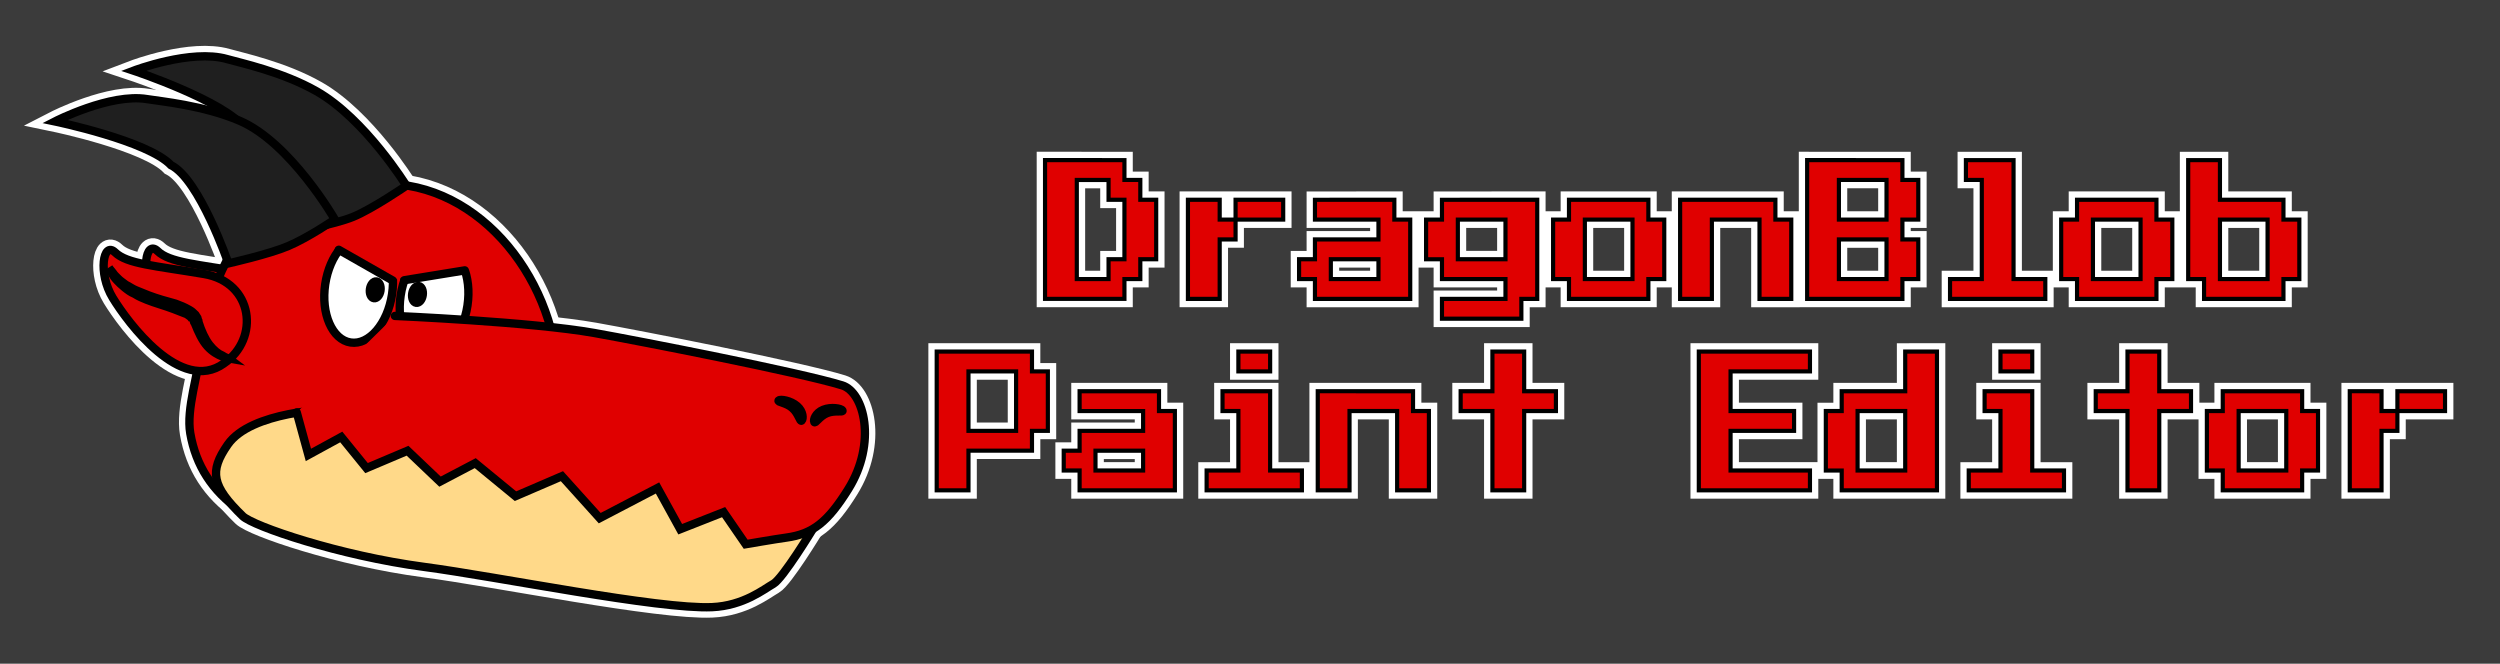
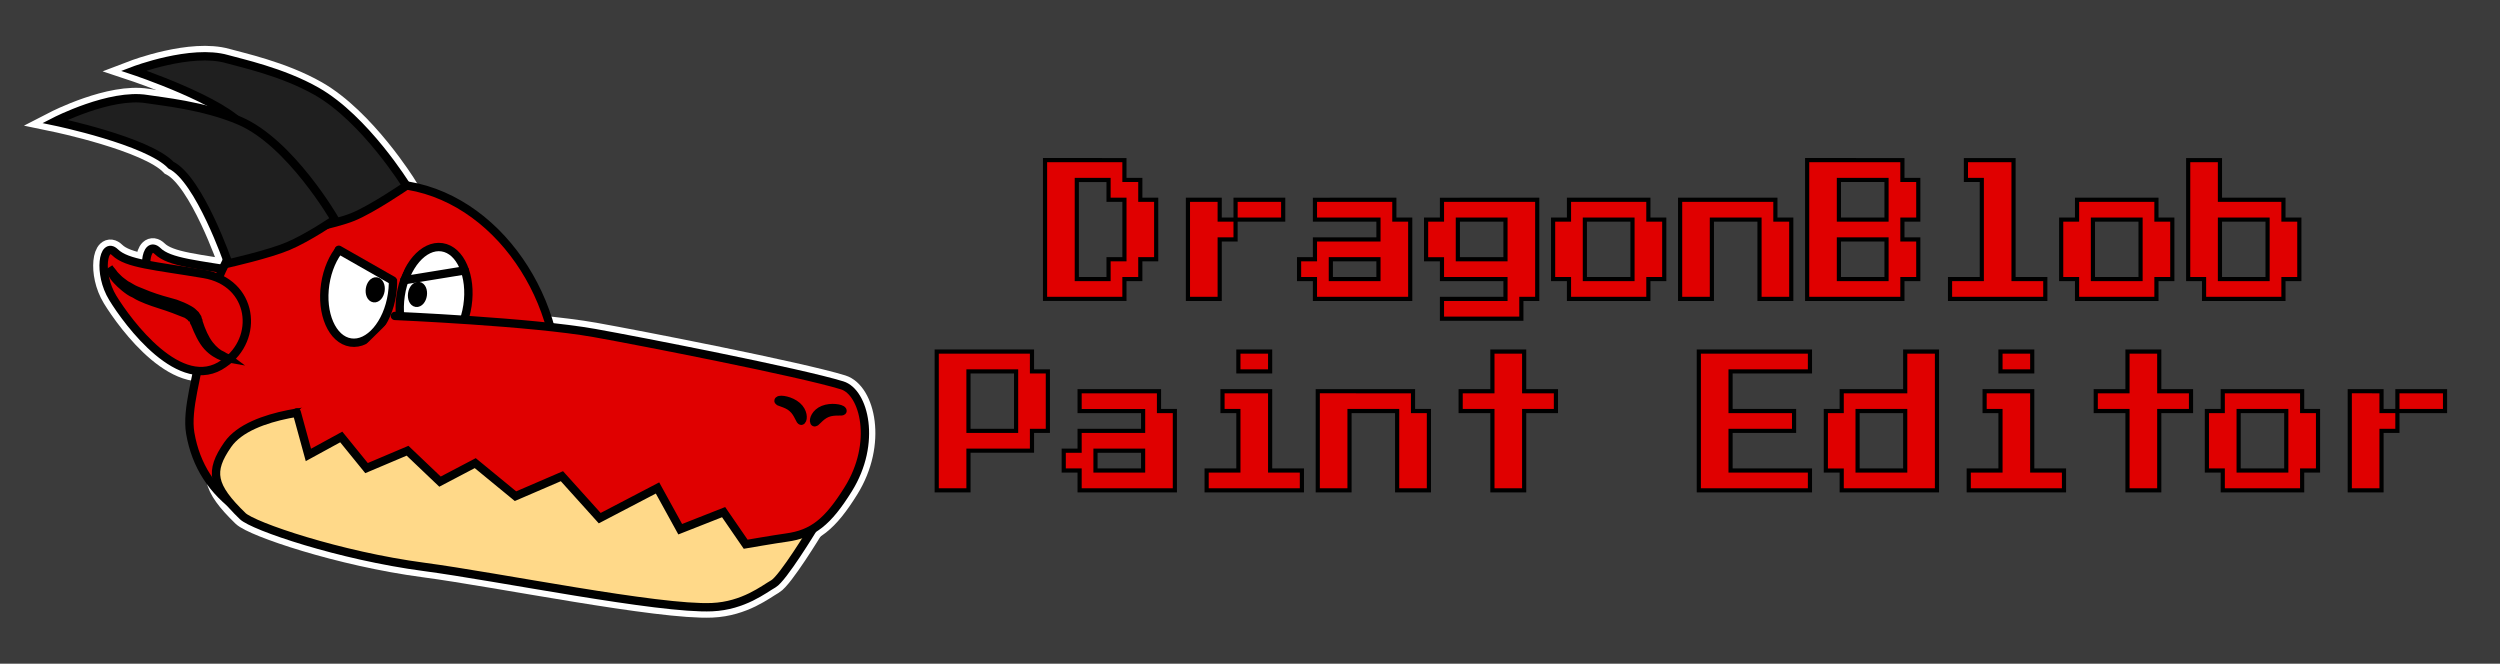
<svg xmlns="http://www.w3.org/2000/svg" version="1.1" width="299.45" height="79.481" viewBox="0,0,299.45,79.481">
  <rect x="0" y="0" width="299.45" height="79.481" fill="#808080" stroke="none" />
  <g transform="translate(-90.275,-140.259)">
    <g>
      <path d="M90.275,219.741v-79.481h299.45v79.481z" fill="#3b3b3b" fill-rule="nonzero" stroke="#000000" stroke-width="0" stroke-linecap="butt" stroke-miterlimit="4" />
      <g stroke-miterlimit="10">
        <g fill="#ffffff" stroke="#ffffff" stroke-width="2.5">
          <g fill-rule="evenodd" stroke-linecap="butt">
            <path d="M122.183,183.635c-5.168,3.714 -11.518,-4.916 -13.314,-7.854c-1.796,-2.938 -1.154,-6.84 0.275,-5.454c1.429,1.386 4.71,1.594 10.657,2.594c5.947,1 6.698,7.773 2.382,10.714z" />
            <path d="M122.764,183.045c0,0 -0.302,-0.051 -0.788,-0.247c-0.486,-0.196 -1.155,-0.538 -1.768,-1.214c-0.614,-0.676 -1.072,-1.67 -1.512,-2.775l-0.082,-0.128l-0.064,-0.24c-0.082,-0.128 -0.165,-0.257 -0.266,-0.274c-0.082,-0.128 -0.367,-0.291 -0.55,-0.436c-0.486,-0.196 -1.072,-0.409 -1.558,-0.606c-1.072,-0.41 -2.263,-0.724 -3.235,-1.117c-0.486,-0.196 -0.971,-0.393 -1.439,-0.7c-0.486,-0.196 -0.852,-0.487 -1.219,-0.778c-0.367,-0.291 -0.632,-0.565 -0.898,-0.839c-0.266,-0.274 -0.431,-0.531 -0.596,-0.788c-0.229,-0.497 -0.394,-0.754 -0.394,-0.754c0,0 0.165,0.257 0.513,0.659c0.165,0.257 0.348,0.402 0.614,0.676c0.266,0.274 0.55,0.436 0.916,0.727c0.385,0.179 0.751,0.47 1.237,0.666c0.486,0.196 0.971,0.392 1.457,0.589c1.072,0.41 2.163,0.707 3.253,1.005c0.587,0.213 1.072,0.41 1.64,0.734c0.284,0.162 0.467,0.308 0.733,0.582c0.082,0.128 0.165,0.257 0.247,0.385l0.064,0.24c0.082,0.128 0.082,0.128 0.064,0.24c0.339,1.088 0.797,2.082 1.31,2.741c0.513,0.659 1.063,1.095 1.549,1.292c0.467,0.308 0.77,0.359 0.77,0.359z" />
          </g>
-           <path d="M156.845,189.803c-1.96,11.926 -12.403,18.441 -23.968,16.496c-11.928,-2.006 -18.468,-6.379 -19.811,-14.136c-0.505,-2.919 0.967,-7.05 1.36,-10.65c0.773,-7.082 3.724,-11.734 6.116,-14.766c4.758,-6.03 10.918,-5.538 18.615,-4.244c11.565,1.945 19.648,15.373 17.688,27.299z" fill-rule="nonzero" stroke-linecap="butt" />
          <path d="M187.641,203.619c0,0 -3.603,5.935 -4.727,6.569c-1.124,0.634 -3.562,2.626 -7.343,2.795c-6.358,0.285 -25.738,-3.661 -34.474,-4.818c-10.154,-1.344 -20.505,-4.877 -21.753,-6.088c-3.711,-3.602 -4.022,-5.346 -1.797,-8.551c2.803,-4.064 12.428,-4.252 12.428,-4.252" fill-rule="nonzero" stroke-linecap="round" />
          <path d="M143.221,169.875c2.211,0.333 3.576,3.458 3.049,6.98c-0.527,3.522 -2.746,6.108 -4.956,5.775c-2.211,-0.333 -3.576,-3.458 -3.049,-6.98c0.527,-3.522 2.746,-6.108 4.956,-5.775z" fill-rule="nonzero" stroke-linecap="butt" />
          <path d="M139.648,175.429c0.083,-0.556 0.433,-0.963 0.782,-0.911c0.349,0.052 0.564,0.545 0.481,1.101c-0.083,0.556 -0.433,0.963 -0.782,0.911c-0.349,-0.052 -0.564,-0.545 -0.481,-1.101z" fill-rule="nonzero" stroke-linecap="butt" />
          <path d="M137.234,175.51c-0.527,3.522 -2.746,6.108 -4.956,5.775c-2.211,-0.333 -3.576,-3.458 -3.049,-6.98c0.527,-3.522 2.746,-6.108 4.956,-5.775c2.211,0.333 3.576,3.458 3.049,6.98z" fill-rule="nonzero" stroke-linecap="butt" />
          <path d="M135.37,173.968c0.349,0.052 0.564,0.545 0.481,1.101c-0.083,0.556 -0.433,0.963 -0.782,0.911c-0.349,-0.052 -0.564,-0.545 -0.481,-1.101c0.083,-0.556 0.433,-0.963 0.782,-0.911z" fill-rule="nonzero" stroke-linecap="butt" />
          <path d="M137.578,178.1c0,0 16.383,0.705 23.911,2.049c5.344,0.954 24.59,4.706 29.664,6.27c2.631,0.811 4.186,6.885 0.725,12.436c-2.447,3.924 -4.24,5.364 -7.418,5.798c-1.317,0.18 -4.868,0.792 -4.868,0.792l-2.643,-3.843l-5.197,2.046l-2.72,-4.942l-6.923,3.616l-4.528,-5.026l-5.561,2.395l-4.821,-3.959l-4.22,2.216l-3.888,-3.702l-4.913,2.08l-3.028,-3.727l-3.935,2.151l-1.394,-5.087" fill-rule="nonzero" stroke-linecap="round" />
          <path d="M185.188,189.13c-0.76,-0.664 -1.841,-0.705 -1.642,-0.9c0.199,-0.195 1.446,0.002 2.206,0.667c0.76,0.664 0.746,1.544 0.547,1.739c-0.199,0.195 -0.351,-0.841 -1.111,-1.505z" fill-rule="nonzero" stroke-linecap="butt" />
          <path d="M189.342,189.744c-0.932,0.38 -1.408,1.31 -1.533,1.061c-0.126,-0.25 0.142,-1.086 1.074,-1.466c0.932,-0.38 2.175,-0.158 2.301,0.091c0.126,0.25 -0.91,-0.066 -1.842,0.314z" fill-rule="nonzero" stroke-linecap="butt" />
          <path d="M134.779,167.949c1.81,0.277 3.533,0.845 3.911,1.031c1.002,0.492 0.209,3.666 -0.591,4.676c-0.561,0.708 -8.594,-4.199 -8.566,-4.78c-0.189,-0.41 1.815,-1.334 1.892,-1.332c0,0 1.513,0.124 3.355,0.406z" fill-rule="nonzero" stroke-linecap="butt" />
          <path d="M130.855,170.177l6.476,3.694" fill-rule="nonzero" stroke-linecap="round" />
-           <path d="M146.132,172.648c-0.07,0.026 -0.143,0.044 -0.219,0.051c-0.875,0.076 -6.279,1.414 -7.077,1.134c-1.048,-0.368 -2.811,-3.535 -2.119,-4.598c0.486,-0.745 4.012,-0.794 6.384,-0.725c0.927,0.027 1.657,0.201 1.982,0.23c0.21,0.019 0.585,-0.006 0.943,0.152c0.575,0.253 1.141,0.774 1.164,1.182c0.323,0.527 0.437,0.907 0.158,1.531c-0.247,0.553 -0.707,0.922 -1.217,1.043z" fill-rule="nonzero" stroke-linecap="butt" />
          <path d="M145.945,172.645l-7.242,1.179" fill-rule="nonzero" stroke-linecap="round" />
          <path d="M125.244,168.091c0,0 -2.468,-10.447 -5.685,-12.529c-2.468,-3.241 -13.278,-6.837 -13.278,-6.837c0,0 6.896,-2.63 11.188,-1.391c1.561,0.451 6.614,1.516 10.738,3.866c5.8,3.305 10.742,11.3 10.742,11.3c0,0 -4.058,2.786 -6.394,3.739c-2.227,0.908 -7.31,1.852 -7.31,1.852z" fill-rule="nonzero" stroke-linecap="round" />
          <path d="M117.635,171.807c0,0 -3.467,-10.072 -6.875,-11.763c-2.773,-2.927 -13.901,-5.239 -13.901,-5.239c0,0 6.625,-3.407 11.025,-2.676c1.6,0.266 6.743,0.737 11.081,2.589c6.103,2.605 11.419,11.826 11.419,11.826c0,0 -3.178,2.172 -5.602,3.197c-2.322,0.982 -7.146,2.067 -7.146,2.067z" fill-rule="nonzero" stroke-linecap="round" />
          <g fill-rule="evenodd" stroke-linecap="butt">
            <path d="M117.095,183.794c-5.168,3.714 -11.518,-4.916 -13.314,-7.854c-1.796,-2.938 -1.155,-6.84 0.275,-5.454c1.429,1.386 4.71,1.594 10.657,2.594c5.947,1 6.698,7.773 2.382,10.714z" />
            <path d="M117.676,183.204c0,0 -0.302,-0.051 -0.788,-0.247c-0.486,-0.196 -1.155,-0.538 -1.768,-1.214c-0.614,-0.676 -1.072,-1.67 -1.512,-2.775l-0.082,-0.128l-0.064,-0.24c-0.082,-0.128 -0.165,-0.257 -0.266,-0.274c-0.082,-0.128 -0.367,-0.291 -0.55,-0.436c-0.486,-0.196 -1.072,-0.409 -1.558,-0.606c-1.072,-0.41 -2.263,-0.724 -3.235,-1.117c-0.486,-0.196 -0.971,-0.393 -1.439,-0.7c-0.486,-0.196 -0.852,-0.487 -1.219,-0.778c-0.367,-0.291 -0.632,-0.565 -0.898,-0.839c-0.266,-0.274 -0.431,-0.531 -0.596,-0.788c-0.229,-0.497 -0.394,-0.754 -0.394,-0.754c0,0 0.165,0.257 0.513,0.659c0.165,0.257 0.348,0.402 0.614,0.676c0.266,0.274 0.55,0.436 0.916,0.727c0.385,0.179 0.751,0.47 1.237,0.666c0.486,0.196 0.971,0.392 1.457,0.589c1.072,0.41 2.163,0.707 3.253,1.005c0.587,0.213 1.072,0.41 1.64,0.734c0.284,0.162 0.467,0.308 0.733,0.582c0.082,0.128 0.165,0.257 0.247,0.385l0.064,0.24c0.082,0.128 0.082,0.128 0.064,0.24c0.339,1.088 0.797,2.082 1.31,2.741c0.513,0.659 1.063,1.095 1.549,1.292c0.467,0.308 0.77,0.359 0.77,0.359z" />
          </g>
        </g>
        <g stroke-width="1">
          <g fill="#e00000" fill-rule="evenodd" stroke="#000000" stroke-linecap="butt">
            <path d="M122.183,183.635c-5.168,3.714 -11.518,-4.916 -13.314,-7.854c-1.796,-2.938 -1.155,-6.84 0.275,-5.454c1.429,1.386 4.71,1.594 10.657,2.594c5.947,1 6.698,7.773 2.382,10.714z" />
            <path d="M122.764,183.045c0,0 -0.302,-0.051 -0.788,-0.247c-0.486,-0.196 -1.155,-0.538 -1.768,-1.214c-0.614,-0.676 -1.072,-1.67 -1.512,-2.775l-0.082,-0.128l-0.064,-0.24c-0.082,-0.128 -0.165,-0.257 -0.266,-0.274c-0.082,-0.128 -0.367,-0.291 -0.55,-0.436c-0.486,-0.196 -1.072,-0.409 -1.558,-0.606c-1.072,-0.41 -2.263,-0.724 -3.235,-1.117c-0.486,-0.196 -0.971,-0.393 -1.439,-0.7c-0.486,-0.196 -0.852,-0.487 -1.219,-0.778c-0.367,-0.291 -0.632,-0.565 -0.898,-0.839c-0.266,-0.274 -0.431,-0.531 -0.596,-0.788c-0.229,-0.497 -0.394,-0.754 -0.394,-0.754c0,0 0.165,0.257 0.513,0.659c0.165,0.257 0.348,0.402 0.614,0.676c0.266,0.274 0.55,0.436 0.916,0.727c0.385,0.179 0.751,0.47 1.237,0.666c0.486,0.196 0.971,0.392 1.457,0.589c1.072,0.41 2.163,0.707 3.253,1.005c0.587,0.213 1.072,0.41 1.64,0.734c0.284,0.162 0.467,0.308 0.733,0.582c0.082,0.128 0.165,0.257 0.247,0.385l0.064,0.24c0.082,0.128 0.082,0.128 0.064,0.24c0.339,1.088 0.797,2.082 1.31,2.741c0.513,0.659 1.063,1.095 1.549,1.292c0.467,0.308 0.77,0.359 0.77,0.359z" />
          </g>
          <path d="M156.845,189.803c-1.96,11.926 -12.403,18.441 -23.968,16.496c-11.928,-2.006 -18.468,-6.379 -19.811,-14.136c-0.505,-2.919 0.967,-7.05 1.36,-10.65c0.773,-7.082 3.724,-11.734 6.116,-14.766c4.758,-6.03 10.918,-5.538 18.615,-4.244c11.565,1.945 19.648,15.373 17.688,27.299z" fill="#e00000" fill-rule="nonzero" stroke="#000000" stroke-linecap="butt" />
          <path d="M187.641,203.619c0,0 -3.603,5.935 -4.727,6.569c-1.124,0.634 -3.562,2.626 -7.343,2.795c-6.358,0.285 -25.738,-3.661 -34.474,-4.818c-10.154,-1.344 -20.505,-4.877 -21.753,-6.088c-3.711,-3.602 -4.022,-5.346 -1.797,-8.551c2.803,-4.064 12.428,-4.252 12.428,-4.252" fill="#ffd989" fill-rule="nonzero" stroke="#000000" stroke-linecap="round" />
          <path d="M143.221,169.875c2.211,0.333 3.576,3.458 3.049,6.98c-0.527,3.522 -2.746,6.108 -4.956,5.775c-2.211,-0.333 -3.576,-3.458 -3.049,-6.98c0.527,-3.522 2.746,-6.108 4.956,-5.775z" fill="#ffffff" fill-rule="nonzero" stroke="#000000" stroke-linecap="butt" />
          <path d="M139.648,175.429c0.083,-0.556 0.433,-0.963 0.782,-0.911c0.349,0.052 0.564,0.545 0.481,1.101c-0.083,0.556 -0.433,0.963 -0.782,0.911c-0.349,-0.052 -0.564,-0.545 -0.481,-1.101z" fill="#000000" fill-rule="nonzero" stroke="#000000" stroke-linecap="butt" />
          <path d="M137.234,175.51c-0.527,3.522 -2.746,6.108 -4.956,5.775c-2.211,-0.333 -3.576,-3.458 -3.049,-6.98c0.527,-3.522 2.746,-6.108 4.956,-5.775c2.211,0.333 3.576,3.458 3.049,6.98z" fill="#ffffff" fill-rule="nonzero" stroke="#000000" stroke-linecap="butt" />
          <path d="M135.37,173.968c0.349,0.052 0.564,0.545 0.481,1.101c-0.083,0.556 -0.433,0.963 -0.782,0.911c-0.349,-0.052 -0.564,-0.545 -0.481,-1.101c0.083,-0.556 0.433,-0.963 0.782,-0.911z" fill="#000000" fill-rule="nonzero" stroke="#000000" stroke-linecap="butt" />
          <path d="M137.578,178.1c0,0 16.383,0.705 23.911,2.049c5.344,0.954 24.59,4.706 29.664,6.27c2.631,0.811 4.186,6.885 0.725,12.436c-2.447,3.924 -4.24,5.364 -7.418,5.798c-1.317,0.18 -4.868,0.792 -4.868,0.792l-2.643,-3.843l-5.197,2.046l-2.72,-4.942l-6.923,3.616l-4.528,-5.026l-5.561,2.395l-4.821,-3.959l-4.22,2.216l-3.888,-3.702l-4.913,2.08l-3.028,-3.727l-3.935,2.151l-1.394,-5.087" fill="#e00000" fill-rule="nonzero" stroke="#000000" stroke-linecap="round" />
          <path d="M185.188,189.13c-0.76,-0.664 -1.841,-0.705 -1.642,-0.9c0.199,-0.195 1.446,0.002 2.206,0.667c0.76,0.664 0.746,1.544 0.547,1.739c-0.199,0.195 -0.351,-0.841 -1.111,-1.505z" fill="#000000" fill-rule="nonzero" stroke="#000000" stroke-linecap="butt" />
          <path d="M189.342,189.744c-0.932,0.38 -1.408,1.31 -1.533,1.061c-0.126,-0.25 0.142,-1.086 1.074,-1.466c0.932,-0.38 2.175,-0.158 2.301,0.091c0.126,0.25 -0.91,-0.066 -1.842,0.314z" fill="#000000" fill-rule="nonzero" stroke="#000000" stroke-linecap="butt" />
          <path d="M134.779,167.949c1.81,0.277 3.533,0.845 3.911,1.031c1.002,0.492 0.209,3.666 -0.591,4.676c-0.561,0.708 -8.594,-4.199 -8.566,-4.78c-0.189,-0.41 1.815,-1.334 1.892,-1.332c0,0 1.513,0.124 3.355,0.406z" fill="#e00000" fill-rule="nonzero" stroke="none" stroke-linecap="butt" />
          <path d="M130.855,170.177l6.476,3.694" fill="none" fill-rule="nonzero" stroke="#000000" stroke-linecap="round" />
-           <path d="M146.132,172.648c-0.07,0.026 -0.143,0.044 -0.219,0.051c-0.875,0.076 -6.279,1.414 -7.077,1.134c-1.048,-0.368 -2.811,-3.535 -2.119,-4.598c0.486,-0.745 4.012,-0.794 6.384,-0.725c0.927,0.027 1.657,0.201 1.982,0.23c0.21,0.019 0.585,-0.006 0.943,0.152c0.575,0.253 1.141,0.774 1.164,1.182c0.323,0.527 0.437,0.907 0.158,1.53c-0.247,0.553 -0.707,0.922 -1.217,1.043z" fill="#e00000" fill-rule="nonzero" stroke="none" stroke-linecap="butt" />
          <path d="M145.945,172.645l-7.242,1.179" fill="none" fill-rule="nonzero" stroke="#000000" stroke-linecap="round" />
          <path d="M125.244,168.091c0,0 -2.468,-10.447 -5.685,-12.529c-2.468,-3.241 -13.278,-6.837 -13.278,-6.837c0,0 6.896,-2.63 11.188,-1.391c1.561,0.451 6.614,1.516 10.738,3.866c5.8,3.305 10.742,11.3 10.742,11.3c0,0 -4.058,2.786 -6.394,3.739c-2.227,0.908 -7.31,1.852 -7.31,1.852z" fill="#1f1f1f" fill-rule="nonzero" stroke="#000000" stroke-linecap="round" />
          <path d="M117.635,171.807c0,0 -3.467,-10.072 -6.875,-11.763c-2.773,-2.927 -13.901,-5.239 -13.901,-5.239c0,0 6.625,-3.407 11.025,-2.676c1.6,0.266 6.743,0.737 11.081,2.589c6.103,2.605 11.419,11.826 11.419,11.826c0,0 -3.178,2.172 -5.602,3.197c-2.322,0.982 -7.146,2.067 -7.146,2.067z" fill="#1f1f1f" fill-rule="nonzero" stroke="#000000" stroke-linecap="round" />
          <g fill="#e00000" fill-rule="evenodd" stroke="#000000" stroke-linecap="butt">
            <path d="M117.095,183.794c-5.168,3.714 -11.518,-4.916 -13.314,-7.854c-1.796,-2.938 -1.155,-6.84 0.275,-5.454c1.429,1.386 4.71,1.594 10.657,2.594c5.947,1 6.698,7.773 2.382,10.714z" />
            <path d="M117.676,183.204c0,0 -0.302,-0.051 -0.788,-0.247c-0.486,-0.196 -1.155,-0.538 -1.768,-1.214c-0.614,-0.676 -1.072,-1.67 -1.512,-2.775l-0.082,-0.128l-0.064,-0.24c-0.082,-0.128 -0.165,-0.257 -0.266,-0.274c-0.082,-0.128 -0.367,-0.291 -0.55,-0.436c-0.486,-0.196 -1.072,-0.409 -1.558,-0.606c-1.072,-0.41 -2.263,-0.724 -3.235,-1.117c-0.486,-0.196 -0.971,-0.393 -1.439,-0.7c-0.486,-0.196 -0.852,-0.487 -1.219,-0.778c-0.367,-0.291 -0.632,-0.565 -0.898,-0.839c-0.266,-0.274 -0.431,-0.531 -0.596,-0.788c-0.229,-0.497 -0.394,-0.754 -0.394,-0.754c0,0 0.165,0.257 0.513,0.659c0.165,0.257 0.348,0.402 0.614,0.676c0.266,0.274 0.55,0.436 0.916,0.727c0.385,0.179 0.751,0.47 1.237,0.666c0.486,0.196 0.971,0.392 1.457,0.589c1.072,0.41 2.163,0.707 3.253,1.005c0.587,0.213 1.072,0.41 1.64,0.734c0.284,0.162 0.467,0.308 0.733,0.582c0.082,0.128 0.165,0.257 0.247,0.385l0.064,0.24c0.082,0.128 0.082,0.128 0.064,0.24c0.339,1.088 0.797,2.082 1.31,2.741c0.513,0.659 1.063,1.095 1.549,1.292c0.467,0.308 0.77,0.359 0.77,0.359z" />
          </g>
        </g>
      </g>
      <g fill="#e00000" fill-rule="nonzero" stroke-linecap="butt" stroke-miterlimit="10">
-         <path d="M224.959,159.439v2.374h1.902v2.374h1.902v7.123h-1.902v2.374h-1.902v2.374h-9.509v-16.622zM318.145,159.439v2.374h1.902v4.749h-1.902v2.374h1.902v4.749h-1.902v2.374h-11.41v-16.622zM331.457,159.439v14.247h3.804v2.374h-11.411v-2.374h3.804v-11.873h-1.902v-2.374zM356.18,159.439v4.749h7.607v2.374h1.902v7.123h-1.902v2.374h-9.509v-2.374h-1.902v-14.247zM219.254,173.686h3.804v-2.374h1.902v-7.123h-1.902v-2.374h-3.804zM310.538,166.562h5.705v-4.749h-5.705zM236.369,164.188v2.374h1.902v2.374h-1.902v7.123h-3.804v-11.873zM238.271,164.188h5.705v2.374h-5.705zM257.289,164.188v2.374h1.902v9.498h-11.411v-2.374h-1.902v-2.374h1.902v-2.374h7.607v-2.374h-7.607v-2.374zM274.405,164.188v11.873h-1.902v2.374h-9.509v-2.374h7.607v-2.374h-7.607v-2.374h-1.902v-4.749h1.902v-2.374zM287.717,164.188v2.374h1.902v7.123h-1.902v2.374h-9.509v-2.374h-1.902v-7.123h1.902v-2.374zM302.931,164.188v2.374h1.902v9.498h-3.804v-9.498h-5.705v9.498h-3.804v-11.873zM348.573,164.188v2.374h1.902v7.123h-1.902v2.374h-9.509v-2.374h-1.901v-7.123h1.901v-2.374zM264.896,171.311h5.705v-4.749h-5.705zM280.11,173.686h5.705v-7.123h-5.705zM340.966,173.686h5.705v-7.123h-5.705zM356.18,173.686h5.705v-7.123h-5.705zM310.538,173.686h5.705v-4.749h-5.705zM249.682,173.686h5.705v-2.374h-5.705zM213.885,182.37v2.374h1.902v7.123h-1.902v2.374h-7.607v4.749h-3.804v-16.622zM242.412,182.37v2.374h-3.804v-2.374zM272.84,182.37v4.749h3.804v2.374h-3.804v9.498h-3.804v-9.498h-3.804v-2.374h3.804v-4.749zM307.071,182.37v2.374h-9.509v4.749h7.607v2.374h-7.607v4.749h9.509v2.374h-13.312v-16.622zM322.285,182.37v16.622h-11.411v-2.374h-1.901v-7.123h1.901v-2.374h7.607v-4.749zM333.696,182.37v2.374h-3.804v-2.374zM348.91,182.37v4.749h3.804v2.374h-3.804v9.498h-3.804v-9.498h-3.803v-2.374h3.803v-4.749zM206.278,191.868h5.705v-7.123h-5.705zM229.099,187.119v2.374h1.902v9.498h-11.411v-2.374h-1.902v-2.374h1.902v-2.374h7.607v-2.374h-7.607v-2.374zM242.412,187.119v9.498h3.804v2.374h-11.411v-2.374h3.804v-7.123h-1.902v-2.374zM259.527,187.119v2.374h1.902v9.498h-3.804v-9.498h-5.705v9.498h-3.804v-11.873zM333.696,187.119v9.498h3.804v2.374h-11.41v-2.374h3.803v-7.123h-1.902v-2.374zM366.026,187.119v2.374h1.902v7.123h-1.902v2.374h-9.509v-2.374h-1.902v-7.123h1.902v-2.374zM375.534,187.119v2.374h1.902v2.374h-1.902v7.123h-3.803v-11.873zM377.436,187.119h5.705v2.374h-5.705zM312.776,196.617h5.705v-7.123h-5.705zM358.419,196.617h5.705v-7.123h-5.705zM221.492,196.617h5.705v-2.374h-5.705z" stroke="#ffffff" stroke-width="2" />
        <path d="M224.959,159.439v2.374h1.902v2.374h1.902v7.123h-1.902v2.374h-1.902v2.374h-9.509v-16.622zM318.145,159.439v2.374h1.902v4.749h-1.902v2.374h1.902v4.749h-1.902v2.374h-11.41v-16.622zM331.457,159.439v14.247h3.804v2.374h-11.411v-2.374h3.804v-11.873h-1.902v-2.374zM356.18,159.439v4.749h7.607v2.374h1.902v7.123h-1.902v2.374h-9.509v-2.374h-1.902v-14.247zM219.254,173.686h3.804v-2.374h1.902v-7.123h-1.902v-2.374h-3.804zM310.538,166.562h5.705v-4.749h-5.705zM236.369,164.188v2.374h1.902v2.374h-1.902v7.123h-3.804v-11.873zM238.271,164.188h5.705v2.374h-5.705zM257.289,164.188v2.374h1.902v9.498h-11.411v-2.374h-1.902v-2.374h1.902v-2.374h7.607v-2.374h-7.607v-2.374zM274.405,164.188v11.873h-1.902v2.374h-9.509v-2.374h7.607v-2.374h-7.607v-2.374h-1.902v-4.749h1.902v-2.374zM287.717,164.188v2.374h1.902v7.123h-1.902v2.374h-9.509v-2.374h-1.902v-7.123h1.902v-2.374zM302.931,164.188v2.374h1.902v9.498h-3.804v-9.498h-5.705v9.498h-3.804v-11.873zM348.573,164.188v2.374h1.902v7.123h-1.902v2.374h-9.509v-2.374h-1.901v-7.123h1.901v-2.374zM264.896,171.311h5.705v-4.749h-5.705zM280.11,173.686h5.705v-7.123h-5.705zM340.966,173.686h5.705v-7.123h-5.705zM356.18,173.686h5.705v-7.123h-5.705zM310.538,173.686h5.705v-4.749h-5.705zM249.682,173.686h5.705v-2.374h-5.705zM213.885,182.37v2.374h1.902v7.123h-1.902v2.374h-7.607v4.749h-3.804v-16.622zM242.412,182.37v2.374h-3.804v-2.374zM272.84,182.37v4.749h3.804v2.374h-3.804v9.498h-3.804v-9.498h-3.804v-2.374h3.804v-4.749zM307.071,182.37v2.374h-9.509v4.749h7.607v2.374h-7.607v4.749h9.509v2.374h-13.312v-16.622zM322.285,182.37v16.622h-11.411v-2.374h-1.901v-7.123h1.901v-2.374h7.607v-4.749zM333.696,182.37v2.374h-3.804v-2.374zM348.91,182.37v4.749h3.804v2.374h-3.804v9.498h-3.804v-9.498h-3.803v-2.374h3.803v-4.749zM206.278,191.868h5.705v-7.123h-5.705zM229.099,187.119v2.374h1.902v9.498h-11.411v-2.374h-1.902v-2.374h1.902v-2.374h7.607v-2.374h-7.607v-2.374zM242.412,187.119v9.498h3.804v2.374h-11.411v-2.374h3.804v-7.123h-1.902v-2.374zM259.527,187.119v2.374h1.902v9.498h-3.804v-9.498h-5.705v9.498h-3.804v-11.873zM333.696,187.119v9.498h3.804v2.374h-11.41v-2.374h3.803v-7.123h-1.902v-2.374zM366.026,187.119v2.374h1.902v7.123h-1.902v2.374h-9.509v-2.374h-1.902v-7.123h1.902v-2.374zM375.534,187.119v2.374h1.902v2.374h-1.902v7.123h-3.803v-11.873zM377.436,187.119h5.705v2.374h-5.705zM312.776,196.617h5.705v-7.123h-5.705zM358.419,196.617h5.705v-7.123h-5.705zM221.492,196.617h5.705v-2.374h-5.705z" stroke="#000000" stroke-width="0.5" />
      </g>
    </g>
  </g>
</svg>